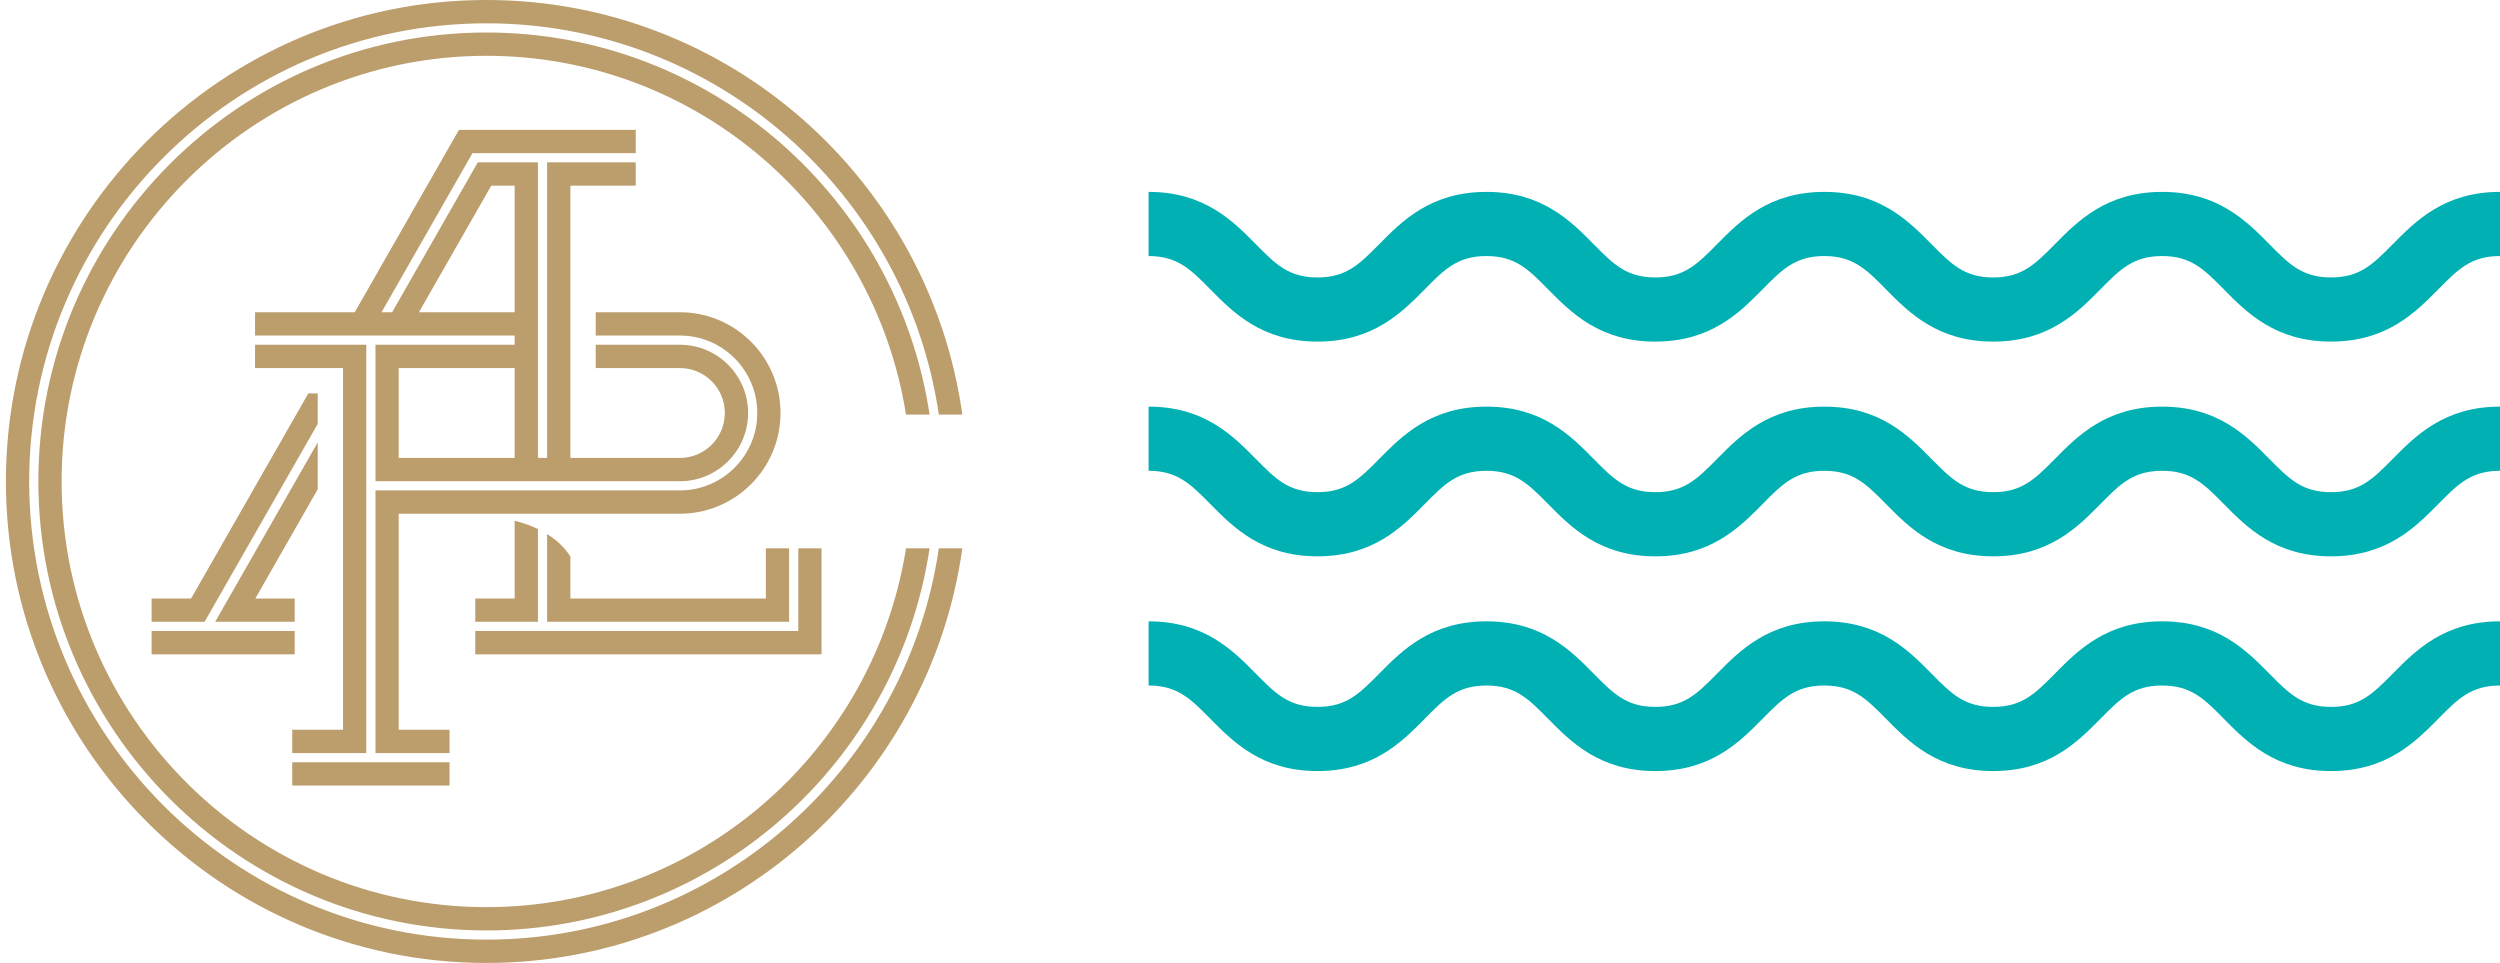
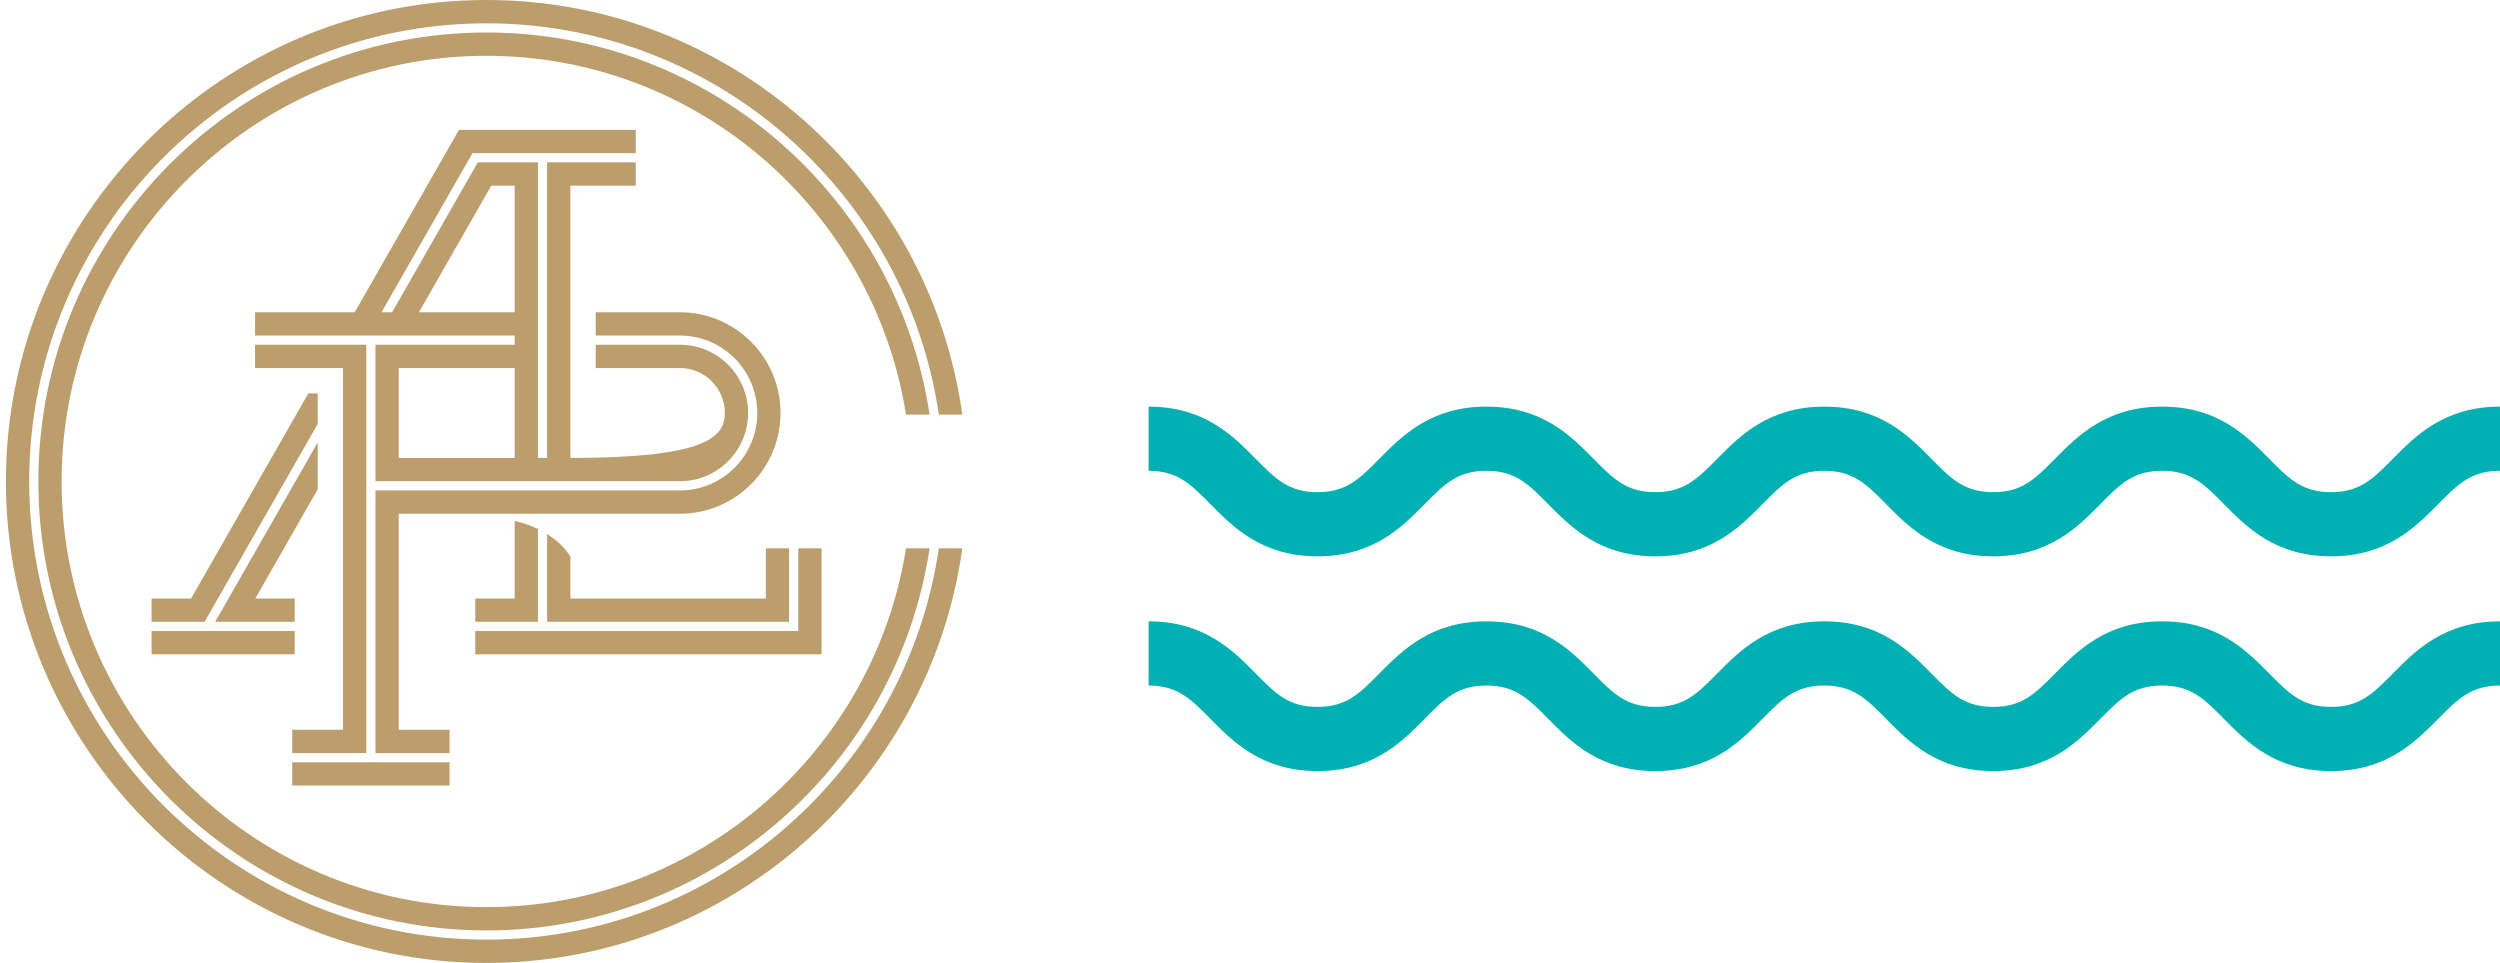
<svg xmlns="http://www.w3.org/2000/svg" width="135px" height="52px" viewBox="0 0 135 52" version="1.1">
  <title>Artboard</title>
  <g id="Artboard" stroke="none" stroke-width="1" fill="none" fill-rule="evenodd">
    <g id="Group-14" transform="translate(0.319, 0)">
-       <path d="M7.867,35.334 L15.596,35.334 L15.596,34.075 L7.867,34.075 L7.867,35.334 Z M16.838,23.889 L11.299,33.579 L15.596,33.579 L15.596,32.32 L13.467,32.32 L16.838,26.421 L16.838,23.889 Z M7.867,32.32 L7.867,33.579 L10.728,33.579 L16.838,22.89 L16.838,21.243 L16.331,21.243 L10,32.32 L7.867,32.32 Z M13.454,19.875 L17.114,19.875 L18.205,19.875 L18.205,20.29 L18.205,21.243 L18.205,24.03 L18.205,27.741 L18.205,39.406 L15.461,39.406 L15.461,40.665 L19.461,40.665 L19.461,26.482 L19.461,18.616 L13.454,18.616 L13.454,19.875 Z M15.461,42.42 L23.957,42.42 L23.957,41.161 L15.461,41.161 L15.461,42.42 Z M22.303,16.861 L27.473,16.861 L27.473,10.025 L26.21,10.025 L22.303,16.861 Z M21.212,24.728 L27.473,24.728 L27.473,19.875 L21.212,19.875 L21.212,24.728 Z M25.194,8.27 L20.284,16.861 L20.855,16.861 L25.482,8.766 L28.73,8.766 L28.73,24.725 L29.225,24.725 L29.225,8.766 L34.011,8.766 L34.011,10.025 L30.482,10.025 L30.482,16.861 L30.482,16.861 L30.482,19.875 L30.482,19.875 L30.482,24.728 L36.4,24.728 C37.736,24.728 38.822,23.639 38.822,22.301 C38.822,20.963 37.736,19.875 36.4,19.875 L31.849,19.875 L31.849,18.616 L36.4,18.616 C38.428,18.616 40.078,20.269 40.078,22.301 C40.078,24.333 38.428,25.986 36.4,25.986 L19.957,25.986 L19.957,18.616 L27.473,18.616 L27.473,18.12 L19.957,18.12 L19.461,18.12 L13.454,18.12 L13.454,16.861 L18.205,16.861 L18.837,16.861 L24.466,7.012 L34.011,7.012 L34.011,8.27 L25.194,8.27 Z M44.045,29.61 L42.789,29.61 L42.789,34.075 L25.346,34.075 L25.346,35.334 L44.045,35.334 L44.045,29.61 Z M49.878,22.389 C48.133,10.727 38.067,1.755 25.949,1.755 C12.607,1.755 1.752,12.631 1.752,25.999 C1.752,39.368 12.607,50.244 25.949,50.244 C38.067,50.244 48.133,41.272 49.878,29.61 L48.605,29.61 C46.871,40.574 37.373,48.985 25.949,48.985 C13.3,48.985 3.008,38.674 3.008,25.999 C3.008,13.325 13.3,3.013 25.949,3.013 C37.373,3.013 46.871,11.424 48.605,22.389 L49.878,22.389 Z M25.949,50.74 C12.333,50.74 1.257,39.642 1.257,25.999 C1.257,12.357 12.333,1.259 25.949,1.259 C38.34,1.259 48.629,10.453 50.378,22.389 L51.646,22.389 C49.887,9.756 39.035,0 25.949,0 C11.641,0 0,11.663 0,25.999 C0,40.336 11.641,51.999 25.949,51.999 C39.035,51.999 49.887,42.243 51.646,29.61 L50.378,29.61 C48.629,41.547 38.34,50.74 25.949,50.74 L25.949,50.74 Z M27.473,32.32 L25.346,32.32 L25.346,33.579 L28.73,33.579 L28.73,28.566 C28.285,28.353 27.843,28.211 27.473,28.125 L27.473,32.32 Z M27.473,27.741 L30.482,27.741 L36.4,27.741 C39.394,27.741 41.829,25.301 41.829,22.301 C41.829,19.301 39.394,16.861 36.4,16.861 L31.849,16.861 L31.849,18.12 L36.4,18.12 C38.701,18.12 40.574,19.995 40.574,22.301 C40.574,24.607 38.701,26.482 36.4,26.482 L19.957,26.482 L19.957,40.665 L23.957,40.665 L23.957,39.406 L21.212,39.406 L21.212,27.741 L27.473,27.741 Z M30.482,30.058 L30.482,32.32 L41.037,32.32 L41.037,29.61 L42.293,29.61 L42.293,33.579 L29.225,33.579 L29.225,28.839 C29.704,29.137 30.154,29.529 30.482,30.058 L30.482,30.058 Z" id="Fill-9" fill="#BC9D6C" />
-       <path d="M128.89,13.186 C127.822,14.267 127.116,14.982 125.556,14.982 C123.997,14.982 123.292,14.267 122.225,13.186 C120.983,11.928 119.437,10.362 116.437,10.362 C113.434,10.362 111.889,11.928 110.646,13.186 C109.578,14.267 108.873,14.982 107.313,14.982 C105.755,14.982 105.05,14.268 103.983,13.187 C102.741,11.929 101.195,10.362 98.194,10.362 C95.192,10.362 93.645,11.928 92.402,13.186 C91.334,14.267 90.628,14.982 89.068,14.982 C87.51,14.982 86.804,14.267 85.737,13.186 C84.495,11.928 82.95,10.362 79.949,10.362 C76.946,10.362 75.401,11.928 74.158,13.186 C73.09,14.267 72.385,14.982 70.825,14.982 C69.267,14.982 68.562,14.268 67.496,13.187 C66.254,11.929 64.709,10.362 61.706,10.362 L61.706,13.827 C63.264,13.827 63.969,14.541 65.037,15.623 C66.278,16.881 67.824,18.446 70.825,18.446 C73.828,18.446 75.374,16.881 76.617,15.623 C77.685,14.541 78.39,13.827 79.949,13.827 C81.507,13.827 82.212,14.541 83.278,15.623 C84.52,16.881 86.065,18.446 89.068,18.446 C92.071,18.446 93.618,16.881 94.86,15.623 C95.929,14.541 96.634,13.827 98.194,13.827 C99.751,13.827 100.457,14.541 101.524,15.623 C102.766,16.881 104.312,18.446 107.313,18.446 C110.316,18.446 111.862,16.881 113.104,15.623 C114.172,14.541 114.877,13.827 116.437,13.827 C117.994,13.827 118.699,14.541 119.766,15.623 C121.007,16.881 122.553,18.446 125.556,18.446 C128.558,18.446 130.106,16.881 131.348,15.623 C132.416,14.541 133.122,13.827 134.681,13.827 L134.681,10.362 C131.68,10.362 130.133,11.928 128.89,13.186" id="Fill-11" fill="#00B0B3" />
+       <path d="M7.867,35.334 L15.596,35.334 L15.596,34.075 L7.867,34.075 L7.867,35.334 Z M16.838,23.889 L11.299,33.579 L15.596,33.579 L15.596,32.32 L13.467,32.32 L16.838,26.421 L16.838,23.889 Z M7.867,32.32 L7.867,33.579 L10.728,33.579 L16.838,22.89 L16.838,21.243 L16.331,21.243 L10,32.32 L7.867,32.32 Z M13.454,19.875 L17.114,19.875 L18.205,19.875 L18.205,20.29 L18.205,21.243 L18.205,24.03 L18.205,27.741 L18.205,39.406 L15.461,39.406 L15.461,40.665 L19.461,40.665 L19.461,26.482 L19.461,18.616 L13.454,18.616 L13.454,19.875 Z M15.461,42.42 L23.957,42.42 L23.957,41.161 L15.461,41.161 L15.461,42.42 Z M22.303,16.861 L27.473,16.861 L27.473,10.025 L26.21,10.025 L22.303,16.861 Z M21.212,24.728 L27.473,24.728 L27.473,19.875 L21.212,19.875 L21.212,24.728 Z M25.194,8.27 L20.284,16.861 L20.855,16.861 L25.482,8.766 L28.73,8.766 L28.73,24.725 L29.225,24.725 L29.225,8.766 L34.011,8.766 L34.011,10.025 L30.482,10.025 L30.482,16.861 L30.482,16.861 L30.482,19.875 L30.482,19.875 L30.482,24.728 C37.736,24.728 38.822,23.639 38.822,22.301 C38.822,20.963 37.736,19.875 36.4,19.875 L31.849,19.875 L31.849,18.616 L36.4,18.616 C38.428,18.616 40.078,20.269 40.078,22.301 C40.078,24.333 38.428,25.986 36.4,25.986 L19.957,25.986 L19.957,18.616 L27.473,18.616 L27.473,18.12 L19.957,18.12 L19.461,18.12 L13.454,18.12 L13.454,16.861 L18.205,16.861 L18.837,16.861 L24.466,7.012 L34.011,7.012 L34.011,8.27 L25.194,8.27 Z M44.045,29.61 L42.789,29.61 L42.789,34.075 L25.346,34.075 L25.346,35.334 L44.045,35.334 L44.045,29.61 Z M49.878,22.389 C48.133,10.727 38.067,1.755 25.949,1.755 C12.607,1.755 1.752,12.631 1.752,25.999 C1.752,39.368 12.607,50.244 25.949,50.244 C38.067,50.244 48.133,41.272 49.878,29.61 L48.605,29.61 C46.871,40.574 37.373,48.985 25.949,48.985 C13.3,48.985 3.008,38.674 3.008,25.999 C3.008,13.325 13.3,3.013 25.949,3.013 C37.373,3.013 46.871,11.424 48.605,22.389 L49.878,22.389 Z M25.949,50.74 C12.333,50.74 1.257,39.642 1.257,25.999 C1.257,12.357 12.333,1.259 25.949,1.259 C38.34,1.259 48.629,10.453 50.378,22.389 L51.646,22.389 C49.887,9.756 39.035,0 25.949,0 C11.641,0 0,11.663 0,25.999 C0,40.336 11.641,51.999 25.949,51.999 C39.035,51.999 49.887,42.243 51.646,29.61 L50.378,29.61 C48.629,41.547 38.34,50.74 25.949,50.74 L25.949,50.74 Z M27.473,32.32 L25.346,32.32 L25.346,33.579 L28.73,33.579 L28.73,28.566 C28.285,28.353 27.843,28.211 27.473,28.125 L27.473,32.32 Z M27.473,27.741 L30.482,27.741 L36.4,27.741 C39.394,27.741 41.829,25.301 41.829,22.301 C41.829,19.301 39.394,16.861 36.4,16.861 L31.849,16.861 L31.849,18.12 L36.4,18.12 C38.701,18.12 40.574,19.995 40.574,22.301 C40.574,24.607 38.701,26.482 36.4,26.482 L19.957,26.482 L19.957,40.665 L23.957,40.665 L23.957,39.406 L21.212,39.406 L21.212,27.741 L27.473,27.741 Z M30.482,30.058 L30.482,32.32 L41.037,32.32 L41.037,29.61 L42.293,29.61 L42.293,33.579 L29.225,33.579 L29.225,28.839 C29.704,29.137 30.154,29.529 30.482,30.058 L30.482,30.058 Z" id="Fill-9" fill="#BC9D6C" />
      <path d="M125.555,26.577 C123.998,26.577 123.292,25.862 122.225,24.781 C120.983,23.522 119.437,21.958 116.436,21.958 C113.434,21.958 111.889,23.522 110.646,24.781 C109.577,25.862 108.873,26.577 107.313,26.577 C105.755,26.577 105.05,25.863 103.983,24.782 C102.741,23.523 101.196,21.958 98.193,21.958 C95.191,21.958 93.645,23.522 92.403,24.78 C91.334,25.862 90.628,26.577 89.068,26.577 C87.51,26.577 86.804,25.862 85.737,24.781 C84.495,23.522 82.95,21.958 79.949,21.958 C76.947,21.958 75.401,23.522 74.159,24.781 C73.09,25.862 72.386,26.577 70.825,26.577 C69.267,26.577 68.563,25.863 67.495,24.782 C66.254,23.523 64.708,21.958 61.706,21.958 L61.706,25.423 C63.264,25.423 63.97,26.136 65.037,27.217 C66.279,28.476 67.824,30.042 70.825,30.042 C73.829,30.042 75.374,28.476 76.617,27.217 C77.685,26.136 78.389,25.423 79.949,25.423 C81.506,25.423 82.211,26.136 83.279,27.217 C84.52,28.476 86.066,30.042 89.068,30.042 C92.071,30.042 93.618,28.476 94.861,27.217 C95.929,26.136 96.635,25.423 98.193,25.423 C99.752,25.423 100.458,26.136 101.525,27.217 C102.766,28.476 104.311,30.042 107.313,30.042 C110.317,30.042 111.862,28.476 113.104,27.217 C114.173,26.136 114.877,25.423 116.436,25.423 C117.994,25.423 118.699,26.136 119.766,27.217 C121.008,28.476 122.554,30.042 125.555,30.042 C128.559,30.042 130.105,28.476 131.348,27.217 C132.417,26.136 133.122,25.423 134.681,25.423 L134.681,21.958 C131.679,21.958 130.132,23.522 128.889,24.78 C127.821,25.862 127.116,26.577 125.555,26.577" id="Fill-12" fill="#00B0B3" />
      <path d="M125.555,38.172 C123.998,38.172 123.292,37.457 122.225,36.376 C120.983,35.118 119.437,33.552 116.436,33.552 C113.434,33.552 111.889,35.118 110.646,36.376 C109.577,37.457 108.873,38.172 107.313,38.172 C105.755,38.172 105.05,37.458 103.983,36.377 C102.741,35.118 101.196,33.552 98.193,33.552 C95.191,33.552 93.645,35.118 92.403,36.375 C91.334,37.457 90.628,38.172 89.068,38.172 C87.51,38.172 86.804,37.457 85.737,36.376 C84.495,35.118 82.95,33.552 79.949,33.552 C76.947,33.552 75.401,35.118 74.159,36.376 C73.09,37.457 72.386,38.172 70.825,38.172 C69.267,38.172 68.563,37.458 67.495,36.377 C66.254,35.118 64.708,33.552 61.706,33.552 L61.706,37.018 C63.264,37.018 63.97,37.731 65.037,38.812 C66.279,40.071 67.824,41.637 70.825,41.637 C73.829,41.637 75.374,40.071 76.617,38.812 C77.685,37.731 78.389,37.018 79.949,37.018 C81.506,37.018 82.211,37.731 83.279,38.812 C84.52,40.071 86.066,41.637 89.068,41.637 C92.071,41.637 93.618,40.071 94.861,38.812 C95.929,37.731 96.635,37.018 98.193,37.018 C99.752,37.018 100.458,37.731 101.525,38.812 C102.766,40.071 104.311,41.637 107.313,41.637 C110.317,41.637 111.862,40.071 113.104,38.812 C114.173,37.731 114.877,37.018 116.436,37.018 C117.994,37.018 118.699,37.731 119.766,38.812 C121.008,40.071 122.554,41.637 125.555,41.637 C128.559,41.637 130.105,40.071 131.348,38.812 C132.417,37.731 133.122,37.018 134.681,37.018 L134.681,33.552 C131.679,33.552 130.132,35.118 128.889,36.375 C127.821,37.457 127.116,38.172 125.555,38.172" id="Fill-13" fill="#00B0B3" />
    </g>
  </g>
</svg>